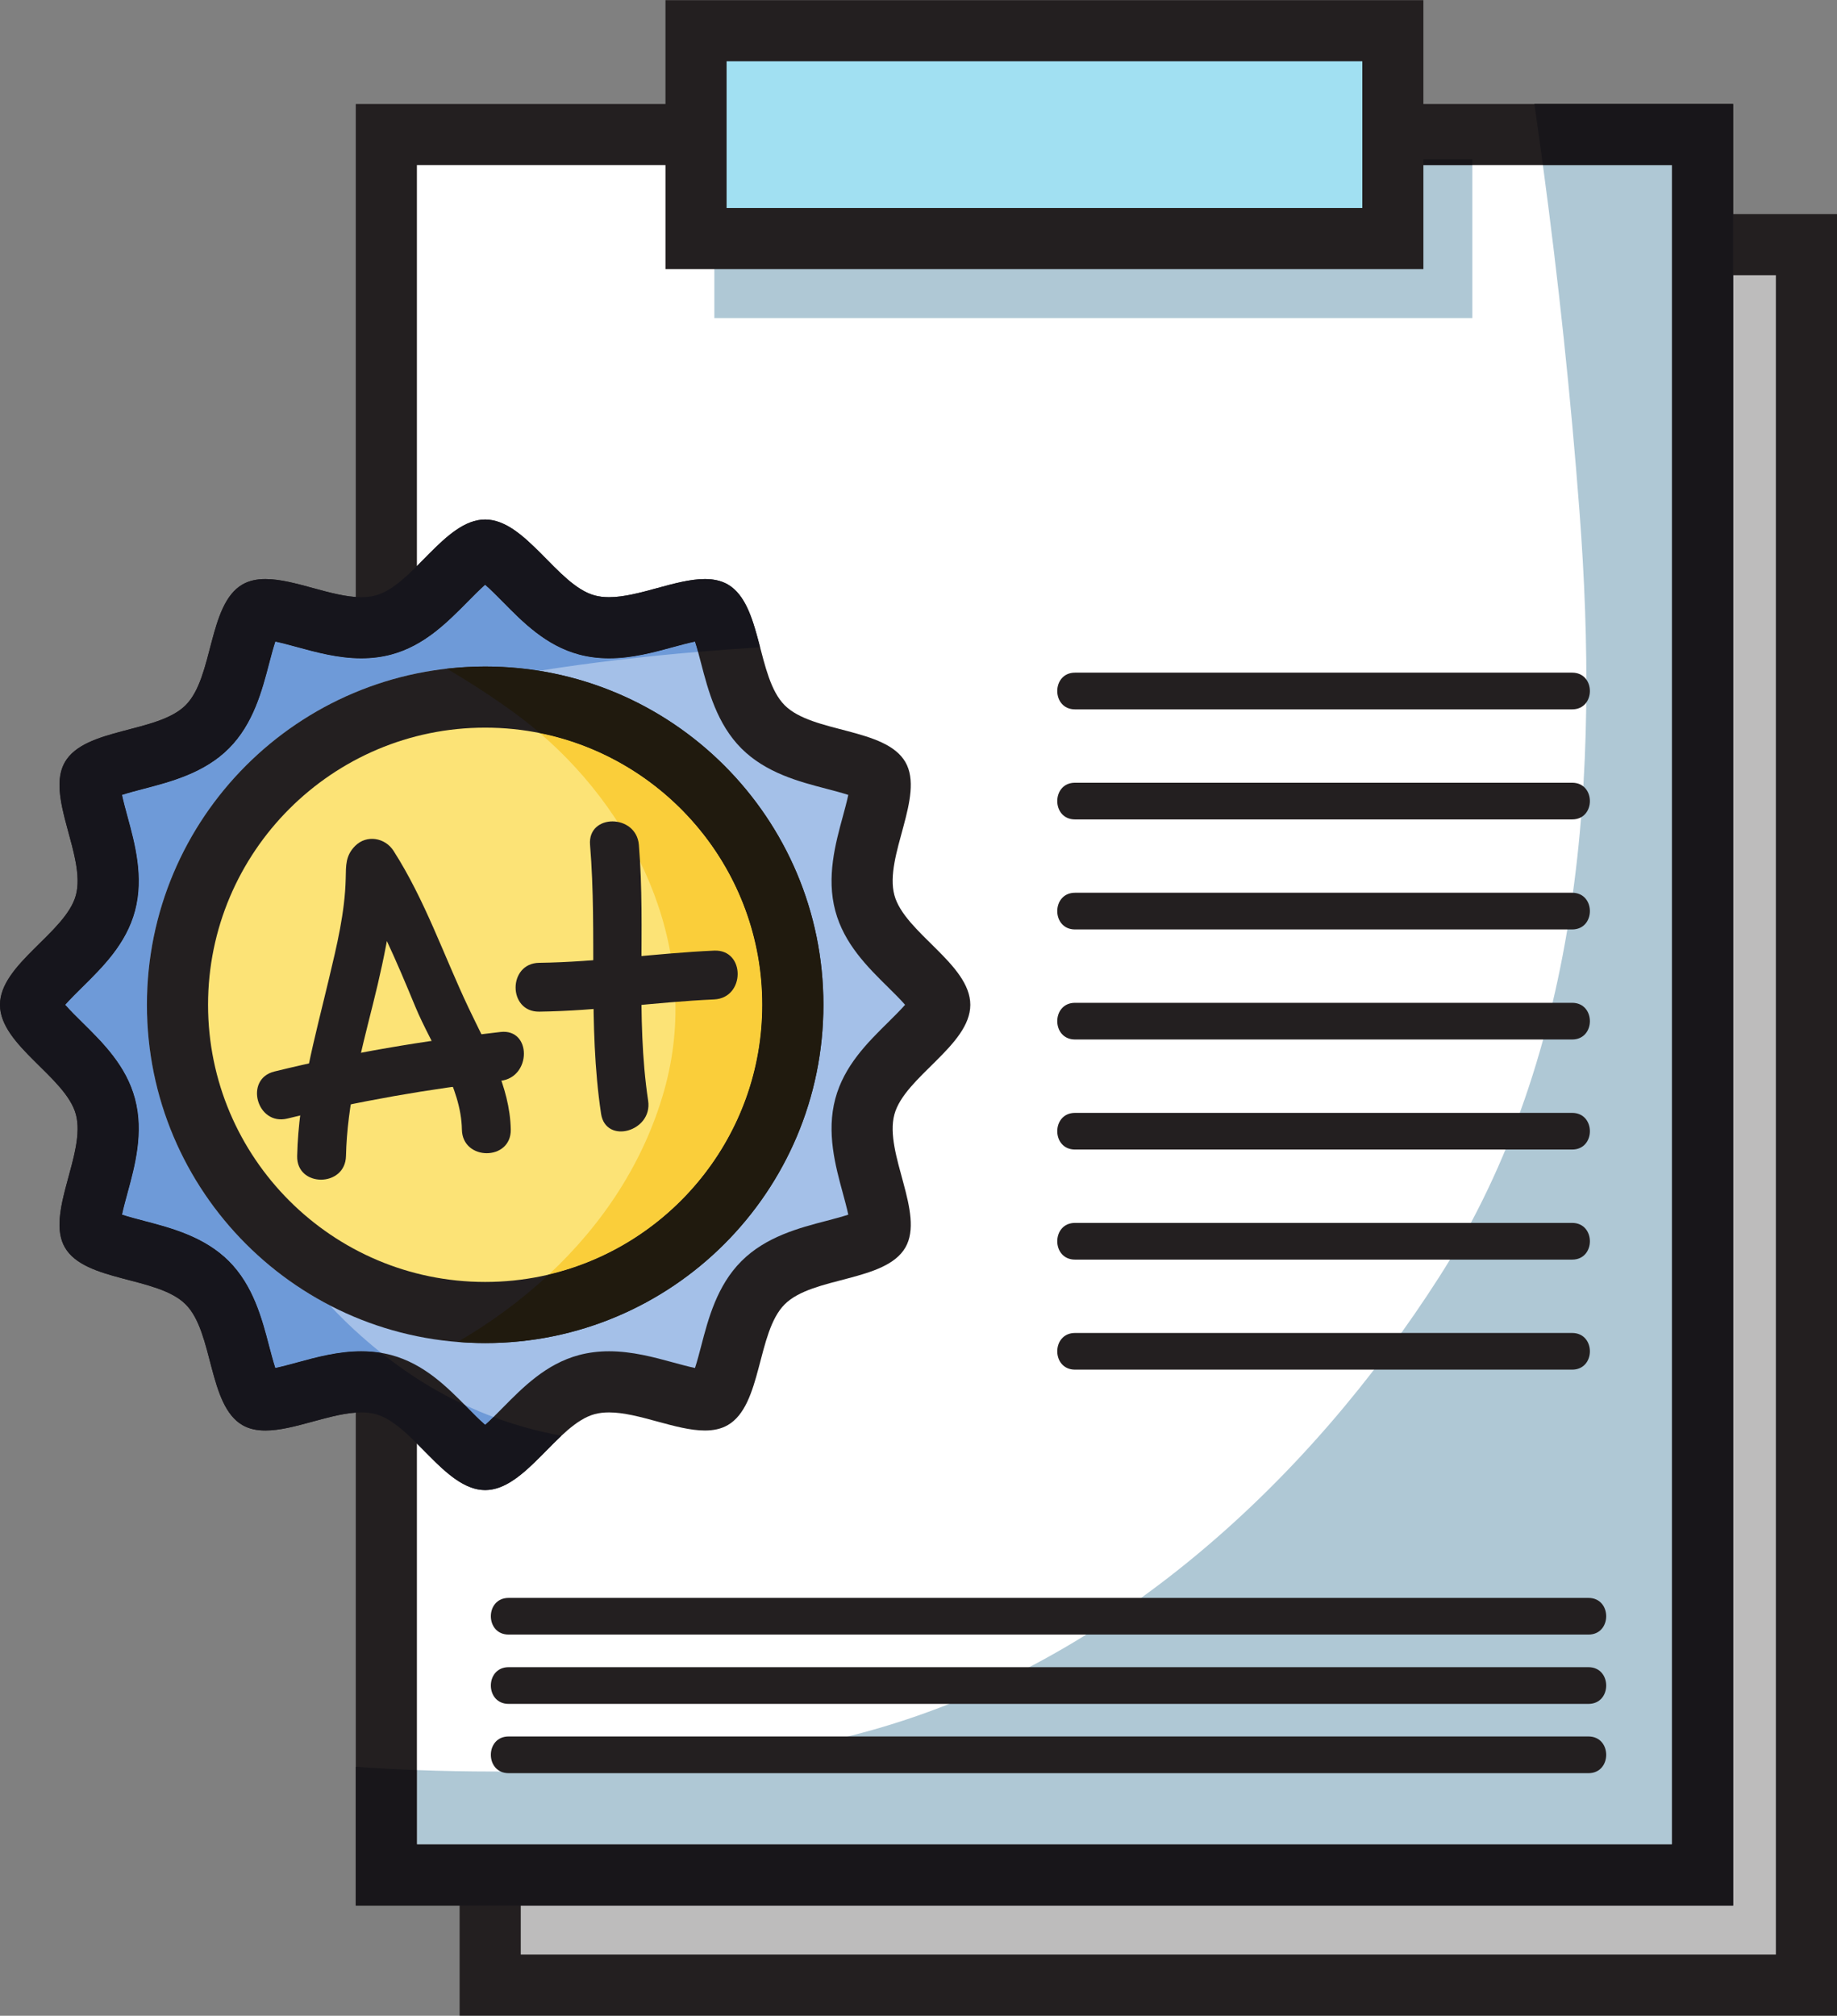
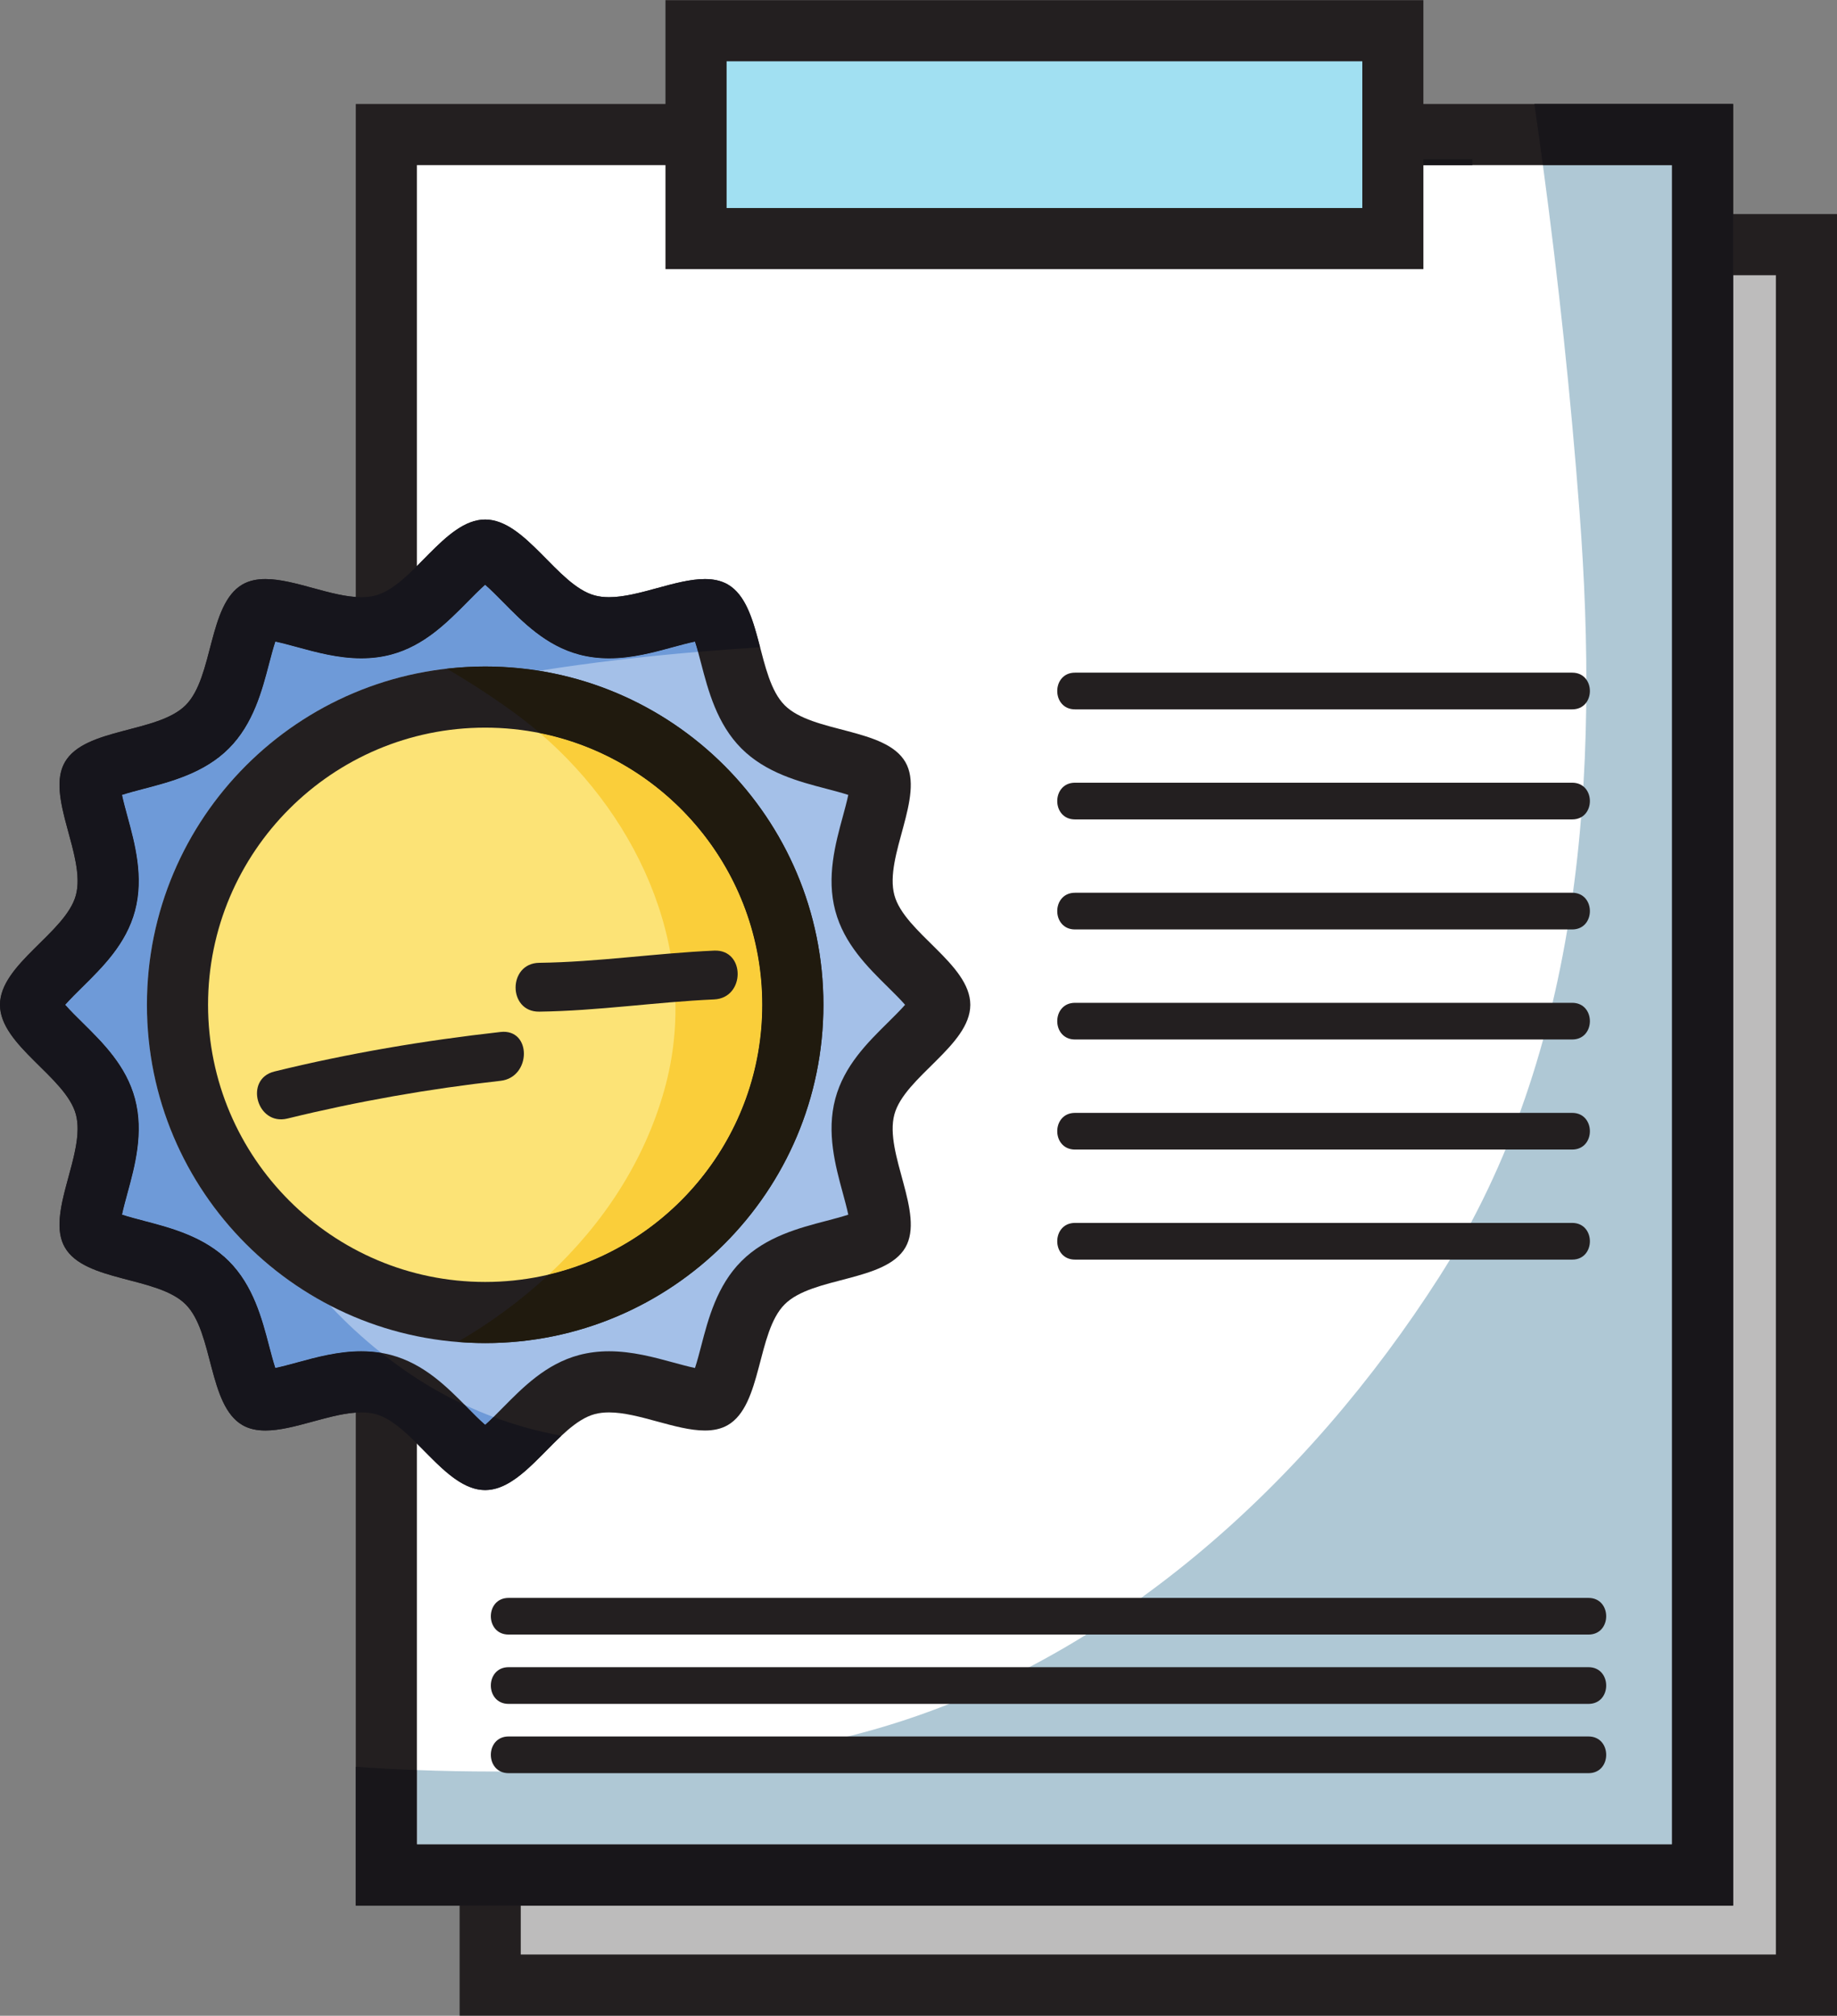
<svg xmlns="http://www.w3.org/2000/svg" height="262.2" preserveAspectRatio="xMidYMid meet" version="1.0" viewBox="93.1 81.5 239.0 262.2" width="239.0" zoomAndPan="magnify">
  <rect x="93.1" y="81.5" width="239.0" height="262.2" fill="#808080" stroke="none" />
  <g>
    <g>
      <path d="M 156.879 339.707 L 328.125 339.707 L 328.125 113.32 L 156.879 113.32 Z M 156.879 339.707" fill="#bdbcbc" />
    </g>
    <g>
      <path d="M 332.102 109.344 L 152.898 109.344 L 152.898 343.684 L 332.102 343.684 L 332.102 109.344 M 324.148 117.297 L 324.148 335.73 L 160.852 335.73 L 160.852 117.297 L 324.148 117.297" fill="#231f20" />
    </g>
    <g>
      <path d="M 143.363 325.391 L 314.605 325.391 L 314.605 99.004 L 143.363 99.004 Z M 143.363 325.391" fill="#fff" />
    </g>
    <g>
      <path d="M 318.586 95.027 L 139.387 95.027 L 139.387 329.367 L 318.586 329.367 L 318.586 95.027 M 310.633 102.98 L 310.633 321.414 L 147.34 321.414 L 147.34 102.98 L 310.633 102.98" fill="#231f20" />
    </g>
    <g>
      <path d="M 310.633 321.414 L 147.34 321.414 L 147.34 311.742 C 150.641 311.867 153.938 311.926 157.227 311.93 C 157.348 311.93 157.465 311.93 157.586 311.93 C 173.949 311.93 190.852 310.98 206.648 306.512 C 237.785 297.703 263.266 274.316 280.391 247.531 C 299.133 218.219 301.156 181.777 298.602 148.082 C 297.457 133.035 295.859 117.984 293.836 102.98 L 310.633 102.98 L 310.633 321.414" fill="#afc8d5" />
    </g>
    <g>
      <path d="M 318.586 329.367 L 139.387 329.367 L 139.387 311.316 C 142.035 311.504 144.688 311.645 147.34 311.742 L 147.34 321.414 L 310.633 321.414 L 310.633 102.98 L 293.836 102.98 C 293.48 100.328 293.109 97.676 292.727 95.027 L 318.586 95.027 L 318.586 329.367" fill="#18161a" />
    </g>
    <g>
      <path d="M 232.961 173.77 C 254.52 173.77 276.082 173.77 297.645 173.77 C 300.719 173.77 300.719 168.996 297.645 168.996 C 276.082 168.996 254.52 168.996 232.961 168.996 C 229.883 168.996 229.883 173.77 232.961 173.77" fill="#231f20" />
    </g>
    <g>
      <path d="M 232.961 188.086 C 254.52 188.086 276.082 188.086 297.645 188.086 C 300.719 188.086 300.719 183.312 297.645 183.312 C 276.082 183.312 254.52 183.312 232.961 183.312 C 229.883 183.312 229.883 188.086 232.961 188.086" fill="#231f20" />
    </g>
    <g>
      <path d="M 232.961 202.398 C 254.52 202.398 276.082 202.398 297.645 202.398 C 300.719 202.398 300.719 197.625 297.645 197.625 C 276.082 197.625 254.52 197.625 232.961 197.625 C 229.883 197.625 229.883 202.398 232.961 202.398" fill="#231f20" />
    </g>
    <g>
      <path d="M 232.961 216.711 C 254.52 216.711 276.082 216.711 297.645 216.711 C 300.719 216.711 300.719 211.941 297.645 211.941 C 276.082 211.941 254.52 211.941 232.961 211.941 C 229.883 211.941 229.883 216.711 232.961 216.711" fill="#231f20" />
    </g>
    <g>
      <path d="M 232.961 231.027 C 254.52 231.027 276.082 231.027 297.645 231.027 C 300.719 231.027 300.719 226.258 297.645 226.258 C 276.082 226.258 254.52 226.258 232.961 226.258 C 229.883 226.258 229.883 231.027 232.961 231.027" fill="#231f20" />
    </g>
    <g>
      <path d="M 232.961 245.344 C 254.52 245.344 276.082 245.344 297.645 245.344 C 300.719 245.344 300.719 240.57 297.645 240.57 C 276.082 240.57 254.52 240.57 232.961 240.57 C 229.883 240.57 229.883 245.344 232.961 245.344" fill="#231f20" />
    </g>
    <g>
-       <path d="M 232.961 259.656 C 254.52 259.656 276.082 259.656 297.645 259.656 C 300.719 259.656 300.719 254.887 297.645 254.887 C 276.082 254.887 254.52 254.887 232.961 254.887 C 229.883 254.887 229.883 259.656 232.961 259.656" fill="#231f20" />
-     </g>
+       </g>
    <g>
      <path d="M 159.27 294.117 C 206.102 294.117 252.934 294.117 299.766 294.117 C 302.84 294.117 302.84 289.348 299.766 289.348 C 252.934 289.348 206.102 289.348 159.27 289.348 C 156.191 289.348 156.191 294.117 159.27 294.117" fill="#231f20" />
    </g>
    <g>
      <path d="M 159.27 303.133 C 206.102 303.133 252.934 303.133 299.766 303.133 C 302.84 303.133 302.84 298.359 299.766 298.359 C 252.934 298.359 206.102 298.359 159.27 298.359 C 156.191 298.359 156.191 303.133 159.27 303.133" fill="#231f20" />
    </g>
    <g>
      <path d="M 159.27 312.145 C 206.102 312.145 252.934 312.145 299.766 312.145 C 302.84 312.145 302.84 307.371 299.766 307.371 C 252.934 307.371 206.102 307.371 159.27 307.371 C 156.191 307.371 156.191 312.145 159.27 312.145" fill="#231f20" />
    </g>
    <g>
-       <path d="M 186.039 95.027 L 269.539 95.027 L 269.539 87.879 L 186.039 87.879 Z M 186.039 95.027" fill="#afc8d5" />
+       <path d="M 186.039 95.027 L 269.539 95.027 L 269.539 87.879 L 186.039 87.879 Z " fill="#afc8d5" />
    </g>
    <g>
-       <path d="M 186.039 122.871 L 284.656 122.871 L 284.656 102.98 L 186.039 102.98 Z M 186.039 122.871" fill="#afc8d5" />
-     </g>
+       </g>
    <g>
      <path d="M 284.656 102.98 L 186.039 102.98 L 186.039 95.027 L 269.539 95.027 L 269.539 102.195 L 284.656 102.195 L 284.656 102.98" fill="#18161a" />
    </g>
    <g>
      <path d="M 183.656 112.531 L 183.656 85.496 L 274.312 85.496 L 274.312 112.531 L 183.656 112.531" fill="#a1e0f2" />
    </g>
    <g>
      <path d="M 278.289 81.52 L 179.68 81.52 L 179.68 116.508 L 278.289 116.508 Z M 270.34 89.473 L 270.34 108.559 L 187.633 108.559 L 187.633 89.473 L 270.34 89.473" fill="#231f20" />
    </g>
    <g>
      <path d="M 156.219 271.344 C 154.98 271.344 152.734 269.066 151.098 267.406 C 148.699 264.977 146.227 262.469 142.977 261.598 C 142.09 261.359 141.121 261.242 140.098 261.242 C 137.637 261.242 135.164 261.914 132.777 262.566 C 130.914 263.074 128.992 263.598 127.637 263.598 C 127.184 263.598 126.828 263.539 126.641 263.43 C 125.645 262.852 124.848 259.809 124.27 257.586 C 123.395 254.238 122.488 250.777 120.062 248.352 C 117.641 245.93 114.18 245.023 110.832 244.148 C 108.609 243.57 105.566 242.773 104.988 241.773 C 104.438 240.82 105.285 237.703 105.852 235.637 C 106.77 232.277 107.715 228.801 106.82 225.445 C 105.949 222.191 103.438 219.715 101.012 217.316 C 99.348 215.68 97.074 213.438 97.074 212.199 C 97.074 210.961 99.348 208.715 101.012 207.078 C 103.441 204.684 105.949 202.203 106.82 198.953 C 107.715 195.594 106.77 192.121 105.852 188.762 C 105.285 186.695 104.438 183.574 104.988 182.621 C 105.566 181.621 108.609 180.828 110.832 180.246 C 114.18 179.371 117.641 178.469 120.066 176.039 C 122.488 173.617 123.395 170.156 124.266 166.809 C 124.848 164.59 125.641 161.547 126.641 160.969 C 126.828 160.859 127.184 160.797 127.637 160.797 C 128.992 160.797 130.914 161.324 132.773 161.828 C 135.164 162.48 137.637 163.156 140.102 163.156 C 141.152 163.156 142.102 163.035 142.996 162.793 C 146.227 161.93 148.703 159.418 151.102 156.988 C 152.738 155.328 154.98 153.055 156.219 153.055 C 157.457 153.055 159.699 155.328 161.34 156.992 C 163.734 159.418 166.215 161.93 169.461 162.797 C 170.348 163.035 171.316 163.156 172.34 163.156 C 174.805 163.156 177.273 162.48 179.664 161.828 C 181.523 161.324 183.449 160.797 184.805 160.797 C 185.258 160.797 185.609 160.859 185.801 160.969 C 186.801 161.547 187.594 164.59 188.176 166.812 C 189.047 170.156 189.949 173.617 192.371 176.043 C 194.801 178.473 198.262 179.375 201.609 180.246 C 203.832 180.828 206.875 181.621 207.453 182.621 C 208.004 183.57 207.152 186.691 206.59 188.754 C 205.672 192.117 204.723 195.594 205.617 198.953 C 206.488 202.203 209 204.68 211.426 207.074 C 213.09 208.715 215.363 210.961 215.363 212.199 C 215.363 213.438 213.09 215.68 211.43 217.32 C 209 219.715 206.488 222.191 205.621 225.441 C 204.723 228.801 205.672 232.281 206.59 235.645 C 207.152 237.707 208.004 240.824 207.453 241.777 C 206.875 242.777 203.828 243.57 201.605 244.152 C 198.262 245.023 194.801 245.93 192.375 248.355 C 189.949 250.777 189.047 254.234 188.176 257.578 C 187.594 259.805 186.797 262.852 185.793 263.43 C 185.605 263.539 185.254 263.598 184.805 263.598 C 183.445 263.598 181.523 263.074 179.66 262.566 C 177.273 261.914 174.805 261.242 172.34 261.242 C 171.309 261.242 170.371 261.355 169.473 261.594 C 166.211 262.469 163.734 264.977 161.34 267.406 C 159.699 269.07 157.457 271.344 156.219 271.344" fill="#a4c0e8" />
    </g>
    <g>
      <path d="M 156.219 149.078 C 150.93 149.078 146.832 157.652 141.949 158.957 C 141.367 159.113 140.746 159.18 140.102 159.18 C 136.25 159.18 131.43 156.82 127.637 156.82 C 126.539 156.82 125.527 157.02 124.648 157.523 C 120.164 160.121 120.895 169.59 117.254 173.23 C 113.613 176.871 104.145 176.145 101.547 180.629 C 98.984 185.051 104.324 192.875 102.977 197.93 C 101.676 202.809 93.098 206.906 93.098 212.199 C 93.098 217.492 101.676 221.586 102.977 226.469 C 104.324 231.52 98.984 239.348 101.547 243.766 C 104.141 248.25 113.613 247.523 117.254 251.164 C 120.895 254.805 120.164 264.277 124.648 266.871 C 125.527 267.379 126.539 267.574 127.637 267.574 C 131.43 267.574 136.25 265.219 140.098 265.219 C 140.746 265.219 141.367 265.285 141.949 265.438 C 146.828 266.746 150.93 275.32 156.219 275.32 C 161.512 275.32 165.605 266.746 170.488 265.438 C 171.07 265.285 171.688 265.219 172.34 265.219 C 176.188 265.219 181.012 267.574 184.805 267.574 C 185.898 267.574 186.906 267.379 187.785 266.871 C 192.273 264.277 191.551 254.805 195.188 251.164 C 198.824 247.523 208.301 248.254 210.895 243.766 C 213.449 239.348 208.109 231.52 209.461 226.469 C 210.77 221.586 219.34 217.492 219.34 212.199 C 219.34 206.906 210.77 202.809 209.461 197.93 C 208.109 192.879 213.449 185.051 210.895 180.629 C 208.301 176.145 198.824 176.875 195.188 173.234 C 191.551 169.59 192.273 160.121 187.789 157.523 C 186.914 157.02 185.898 156.82 184.805 156.82 C 181.016 156.82 176.188 159.18 172.34 159.18 C 171.691 159.18 171.07 159.113 170.488 158.957 C 165.609 157.652 161.512 149.078 156.219 149.078 M 156.219 157.562 C 156.945 158.195 157.84 159.105 158.512 159.781 C 161.148 162.461 164.145 165.492 168.43 166.637 C 169.648 166.965 170.969 167.133 172.34 167.133 C 175.336 167.133 178.191 166.352 180.711 165.664 C 181.613 165.418 182.656 165.137 183.52 164.957 C 183.809 165.836 184.102 166.961 184.324 167.816 C 185.238 171.312 186.375 175.664 189.562 178.855 C 192.754 182.047 197.105 183.184 200.605 184.094 C 201.461 184.316 202.586 184.613 203.465 184.898 C 203.277 185.785 202.98 186.875 202.754 187.707 C 201.797 191.215 200.602 195.586 201.777 199.984 C 202.93 204.277 205.961 207.27 208.633 209.906 C 209.312 210.578 210.223 211.473 210.855 212.199 C 210.223 212.922 209.312 213.816 208.637 214.488 C 205.961 217.129 202.93 220.117 201.777 224.414 C 200.602 228.812 201.797 233.18 202.754 236.691 C 202.98 237.523 203.277 238.613 203.465 239.5 C 202.586 239.785 201.461 240.078 200.605 240.305 C 197.105 241.215 192.75 242.352 189.559 245.547 C 186.375 248.73 185.238 253.078 184.328 256.574 C 184.105 257.434 183.809 258.562 183.52 259.441 C 182.66 259.262 181.613 258.977 180.711 258.73 C 178.191 258.043 175.336 257.266 172.34 257.266 C 170.98 257.266 169.676 257.43 168.434 257.758 C 164.141 258.906 161.148 261.938 158.508 264.613 C 157.84 265.293 156.941 266.203 156.219 266.836 C 155.492 266.203 154.598 265.293 153.93 264.613 C 151.289 261.938 148.297 258.906 143.992 257.754 C 142.773 257.43 141.465 257.266 140.098 257.266 C 137.102 257.266 134.246 258.043 131.73 258.73 C 130.824 258.977 129.781 259.262 128.918 259.441 C 128.633 258.562 128.34 257.438 128.113 256.582 C 127.199 253.082 126.062 248.73 122.879 245.547 C 119.691 242.355 115.336 241.219 111.84 240.305 C 110.98 240.078 109.852 239.785 108.973 239.496 C 109.16 238.609 109.461 237.516 109.688 236.684 C 110.645 233.18 111.836 228.812 110.66 224.418 C 109.516 220.117 106.477 217.129 103.801 214.484 C 103.121 213.816 102.215 212.922 101.582 212.199 C 102.219 211.473 103.125 210.578 103.805 209.906 C 106.48 207.27 109.516 204.277 110.664 199.977 C 111.836 195.582 110.645 191.219 109.688 187.715 C 109.461 186.879 109.16 185.785 108.973 184.898 C 109.852 184.613 110.98 184.316 111.836 184.094 C 115.336 183.18 119.691 182.043 122.875 178.855 C 126.062 175.668 127.199 171.312 128.113 167.816 C 128.34 166.961 128.633 165.832 128.922 164.953 C 129.777 165.133 130.82 165.418 131.73 165.664 C 134.246 166.352 137.105 167.133 140.102 167.133 C 141.492 167.133 142.816 166.961 144 166.641 C 148.297 165.492 151.289 162.457 153.934 159.781 C 154.602 159.102 155.496 158.195 156.219 157.562" fill="#231f20" />
    </g>
    <g>
      <path d="M 156.219 275.32 C 152.961 275.32 150.156 272.07 147.34 269.266 C 150.156 272.07 152.961 275.32 156.219 275.32 C 156.223 275.32 156.227 275.32 156.234 275.32 C 156.227 275.32 156.223 275.32 156.219 275.32" fill="#a4c0e8" />
    </g>
    <g>
      <path d="M 156.234 275.32 C 156.238 275.32 156.242 275.32 156.246 275.32 C 156.242 275.32 156.238 275.32 156.234 275.32 M 156.25 275.32 C 156.254 275.32 156.258 275.32 156.266 275.32 C 156.262 275.32 156.254 275.32 156.25 275.32 M 156.266 275.32 C 156.27 275.32 156.273 275.32 156.277 275.32 C 156.273 275.32 156.27 275.32 156.266 275.32 M 156.281 275.32 C 156.285 275.32 156.289 275.32 156.297 275.32 C 156.289 275.32 156.285 275.32 156.281 275.32 M 156.297 275.32 C 156.301 275.32 156.305 275.32 156.312 275.32 C 156.305 275.32 156.301 275.32 156.297 275.32 M 156.312 275.32 C 156.32 275.32 156.332 275.32 156.344 275.32 C 156.332 275.32 156.32 275.32 156.312 275.32 M 156.344 275.32 C 159.949 275.227 163.004 271.184 166.141 268.254 C 163.008 271.184 159.953 275.227 156.344 275.32" fill="#a4c0e8" />
    </g>
    <g>
      <path d="M 156.219 266.836 C 155.492 266.203 154.598 265.293 153.93 264.613 C 153.809 264.496 153.691 264.375 153.574 264.254 C 154.805 264.828 156.051 265.352 157.305 265.82 C 156.934 266.184 156.559 266.539 156.219 266.836 M 128.918 259.441 C 128.633 258.562 128.34 257.438 128.113 256.582 C 127.199 253.082 126.062 248.73 122.879 245.547 C 119.691 242.355 115.336 241.219 111.84 240.305 C 110.98 240.078 109.852 239.785 108.973 239.496 C 109.16 238.609 109.461 237.516 109.688 236.684 C 110.645 233.18 111.836 228.812 110.66 224.418 C 109.516 220.117 106.477 217.129 103.801 214.484 C 103.121 213.816 102.215 212.922 101.582 212.199 C 102.219 211.473 103.125 210.578 103.805 209.906 C 106.48 207.27 109.516 204.277 110.664 199.977 C 111.836 195.582 110.645 191.219 109.688 187.715 C 109.461 186.879 109.16 185.785 108.973 184.898 C 109.852 184.613 110.98 184.316 111.836 184.094 C 115.336 183.18 119.691 182.043 122.875 178.855 C 126.062 175.668 127.199 171.312 128.113 167.816 C 128.34 166.961 128.633 165.832 128.922 164.953 C 129.777 165.133 130.82 165.418 131.73 165.664 C 134.246 166.352 137.105 167.133 140.102 167.133 C 141.492 167.133 142.816 166.961 144 166.641 C 148.297 165.492 151.289 162.457 153.934 159.781 C 154.602 159.102 155.496 158.195 156.219 157.562 C 156.945 158.195 157.84 159.105 158.512 159.781 C 161.148 162.461 164.145 165.492 168.43 166.637 C 169.648 166.965 170.969 167.133 172.34 167.133 C 175.336 167.133 178.191 166.352 180.711 165.664 C 181.613 165.418 182.656 165.137 183.52 164.957 C 183.656 165.363 183.789 165.828 183.918 166.289 C 177.008 166.875 170.113 167.66 163.266 168.754 C 160.969 168.387 158.617 168.195 156.219 168.195 C 131.914 168.195 112.215 187.895 112.215 212.199 C 112.215 229.215 121.871 243.973 136.004 251.297 C 138.07 253.508 140.305 255.574 142.695 257.477 C 141.863 257.336 140.992 257.266 140.098 257.266 C 137.102 257.266 134.246 258.043 131.73 258.73 C 130.824 258.977 129.781 259.262 128.918 259.441" fill="#6e9ad8" />
    </g>
    <g>
      <path d="M 156.219 275.32 C 152.961 275.32 150.156 272.07 147.34 269.266 C 145.586 267.516 143.824 265.941 141.949 265.438 C 141.367 265.285 140.746 265.219 140.098 265.219 C 139.863 265.219 139.629 265.227 139.387 265.242 C 135.668 265.496 131.195 267.574 127.637 267.574 C 126.539 267.574 125.527 267.379 124.648 266.871 C 120.164 264.277 120.895 254.805 117.254 251.164 C 113.613 247.523 104.141 248.25 101.547 243.766 C 101.039 242.891 100.844 241.879 100.844 240.781 C 100.84 236.988 103.199 232.164 103.199 228.316 C 103.199 227.672 103.133 227.051 102.977 226.469 C 101.676 221.586 93.098 217.492 93.098 212.199 C 93.098 206.906 101.676 202.809 102.977 197.93 C 103.133 197.348 103.199 196.727 103.199 196.078 C 103.199 192.23 100.84 187.406 100.844 183.613 C 100.844 182.516 101.039 181.508 101.547 180.629 C 104.145 176.145 113.613 176.871 117.254 173.23 C 120.895 169.59 120.164 160.121 124.648 157.523 C 125.527 157.02 126.539 156.82 127.637 156.82 C 131.43 156.82 136.25 159.18 140.102 159.18 C 140.746 159.18 141.367 159.113 141.949 158.957 C 146.832 157.652 150.93 149.078 156.219 149.078 C 161.512 149.078 165.609 157.652 170.488 158.957 C 171.07 159.113 171.691 159.18 172.34 159.18 C 176.188 159.18 181.016 156.82 184.805 156.82 C 185.898 156.82 186.914 157.02 187.789 157.523 C 190.195 158.922 191.102 162.301 191.988 165.695 C 189.297 165.867 186.605 166.062 183.918 166.289 C 183.789 165.828 183.656 165.363 183.52 164.957 C 182.656 165.137 181.613 165.418 180.711 165.664 C 178.191 166.352 175.336 167.133 172.34 167.133 C 170.969 167.133 169.648 166.965 168.43 166.637 C 164.145 165.492 161.148 162.461 158.512 159.781 C 157.84 159.105 156.945 158.195 156.219 157.562 C 155.496 158.195 154.602 159.102 153.934 159.781 C 151.289 162.457 148.297 165.492 144 166.641 C 142.816 166.961 141.492 167.133 140.102 167.133 C 137.105 167.133 134.246 166.352 131.73 165.664 C 130.82 165.418 129.777 165.133 128.922 164.953 C 128.633 165.832 128.34 166.961 128.113 167.816 C 127.199 171.312 126.062 175.668 122.875 178.855 C 119.691 182.043 115.336 183.18 111.836 184.094 C 110.98 184.316 109.852 184.613 108.973 184.898 C 109.16 185.785 109.461 186.879 109.688 187.715 C 110.645 191.219 111.836 195.582 110.664 199.977 C 109.516 204.277 106.48 207.27 103.805 209.906 C 103.125 210.578 102.219 211.473 101.582 212.199 C 102.215 212.922 103.121 213.816 103.801 214.484 C 106.477 217.129 109.516 220.117 110.66 224.418 C 111.836 228.812 110.645 233.18 109.688 236.684 C 109.461 237.516 109.16 238.609 108.973 239.496 C 109.852 239.785 110.98 240.078 111.84 240.305 C 115.336 241.219 119.691 242.355 122.879 245.547 C 126.062 248.73 127.199 253.082 128.113 256.582 C 128.34 257.438 128.633 258.562 128.918 259.441 C 129.781 259.262 130.824 258.977 131.73 258.73 C 134.246 258.043 137.102 257.266 140.098 257.266 C 140.992 257.266 141.863 257.336 142.695 257.477 C 143.645 258.227 144.617 258.953 145.609 259.648 C 148.188 261.453 150.848 262.984 153.574 264.254 C 153.691 264.375 153.809 264.496 153.93 264.613 C 154.598 265.293 155.492 266.203 156.219 266.836 C 156.559 266.539 156.934 266.184 157.305 265.82 C 160.203 266.902 163.16 267.711 166.141 268.254 C 163.004 271.184 159.949 275.227 156.344 275.32 C 156.332 275.32 156.32 275.32 156.312 275.32 C 156.305 275.32 156.301 275.32 156.297 275.32 C 156.289 275.32 156.285 275.32 156.281 275.32 C 156.281 275.32 156.281 275.32 156.277 275.32 C 156.273 275.32 156.27 275.32 156.266 275.32 C 156.258 275.32 156.254 275.32 156.25 275.32 C 156.25 275.32 156.25 275.32 156.246 275.32 C 156.242 275.32 156.238 275.32 156.234 275.32 C 156.227 275.32 156.223 275.32 156.219 275.32" fill="#16151c" />
    </g>
    <g>
      <path d="M 156.219 252.227 C 134.148 252.227 116.191 234.27 116.191 212.199 C 116.191 190.129 134.148 172.172 156.219 172.172 C 178.293 172.172 196.25 190.129 196.25 212.199 C 196.25 234.27 178.293 252.227 156.219 252.227" fill="#fce376" />
    </g>
    <g>
      <path d="M 156.219 168.195 C 131.914 168.195 112.215 187.895 112.215 212.199 C 112.215 236.5 131.914 256.203 156.219 256.203 C 180.523 256.203 200.227 236.5 200.227 212.199 C 200.227 187.895 180.523 168.195 156.219 168.195 M 156.219 176.148 C 176.102 176.148 192.273 192.32 192.273 212.199 C 192.273 232.078 176.102 248.25 156.219 248.25 C 136.34 248.25 120.168 232.078 120.168 212.199 C 120.168 192.32 136.34 176.148 156.219 176.148" fill="#231f20" />
    </g>
    <g>
      <path d="M 164.5 247.289 C 171.555 240.707 176.922 232.586 179.535 223.262 C 184.398 205.914 176.504 188.156 163.34 176.852 C 179.82 180.168 192.273 194.758 192.273 212.199 C 192.273 229.23 180.402 243.539 164.5 247.289" fill="#face3a" />
    </g>
    <g>
      <path d="M 156.219 256.203 C 155.02 256.203 153.832 256.141 152.656 256.047 C 156.945 253.551 160.938 250.617 164.5 247.289 C 180.402 243.539 192.273 229.23 192.273 212.199 C 192.273 194.758 179.82 180.168 163.34 176.852 C 162.215 175.887 161.051 174.965 159.852 174.098 C 157.344 172.277 154.414 170.34 151.23 168.484 C 152.867 168.297 154.531 168.195 156.219 168.195 C 180.523 168.195 200.227 187.895 200.227 212.199 C 200.227 236.5 180.523 256.203 156.219 256.203" fill="#201a0e" />
    </g>
    <g>
-       <path d="M 138.113 231.875 C 138.266 225.129 139.977 218.684 141.605 212.176 C 142.469 208.742 143.23 205.301 143.801 201.809 C 143.996 200.594 144.832 194.984 143.801 196.02 C 142.141 195.805 140.477 195.59 138.812 195.375 C 142.246 200.742 144.707 206.582 147.137 212.449 C 149.227 217.496 153.105 222.859 153.195 228.434 C 153.266 232.523 159.617 232.531 159.551 228.434 C 159.453 222.77 156.43 217.59 154.062 212.598 C 150.809 205.734 148.422 198.617 144.301 192.172 C 143.203 190.457 140.805 190.035 139.312 191.527 C 138.051 192.793 138.113 194.043 138.078 195.77 C 137.98 200.16 136.922 204.512 135.91 208.762 C 134.09 216.422 131.941 223.949 131.762 231.875 C 131.672 235.973 138.02 235.965 138.113 231.875" fill="#231f20" />
-     </g>
+       </g>
    <g>
      <path d="M 130.492 226.996 C 139.637 224.758 148.871 223.129 158.227 222.086 C 162.25 221.637 162.293 215.281 158.227 215.734 C 148.309 216.844 138.5 218.496 128.805 220.875 C 124.828 221.848 126.516 227.973 130.492 226.996" fill="#231f20" />
    </g>
    <g>
-       <path d="M 169.867 191.395 C 170.832 203.059 169.555 214.75 171.301 226.367 C 171.906 230.406 178.027 228.684 177.426 224.68 C 175.77 213.66 177.133 202.469 176.219 191.395 C 175.883 187.344 169.531 187.309 169.867 191.395" fill="#231f20" />
-     </g>
+       </g>
    <g>
      <path d="M 163.254 213.09 C 170.867 212.992 178.402 211.84 186.008 211.5 C 190.086 211.32 190.102 204.969 186.008 205.152 C 178.402 205.488 170.867 206.641 163.254 206.738 C 159.16 206.789 159.156 213.141 163.254 213.09" fill="#231f20" />
    </g>
  </g>
</svg>